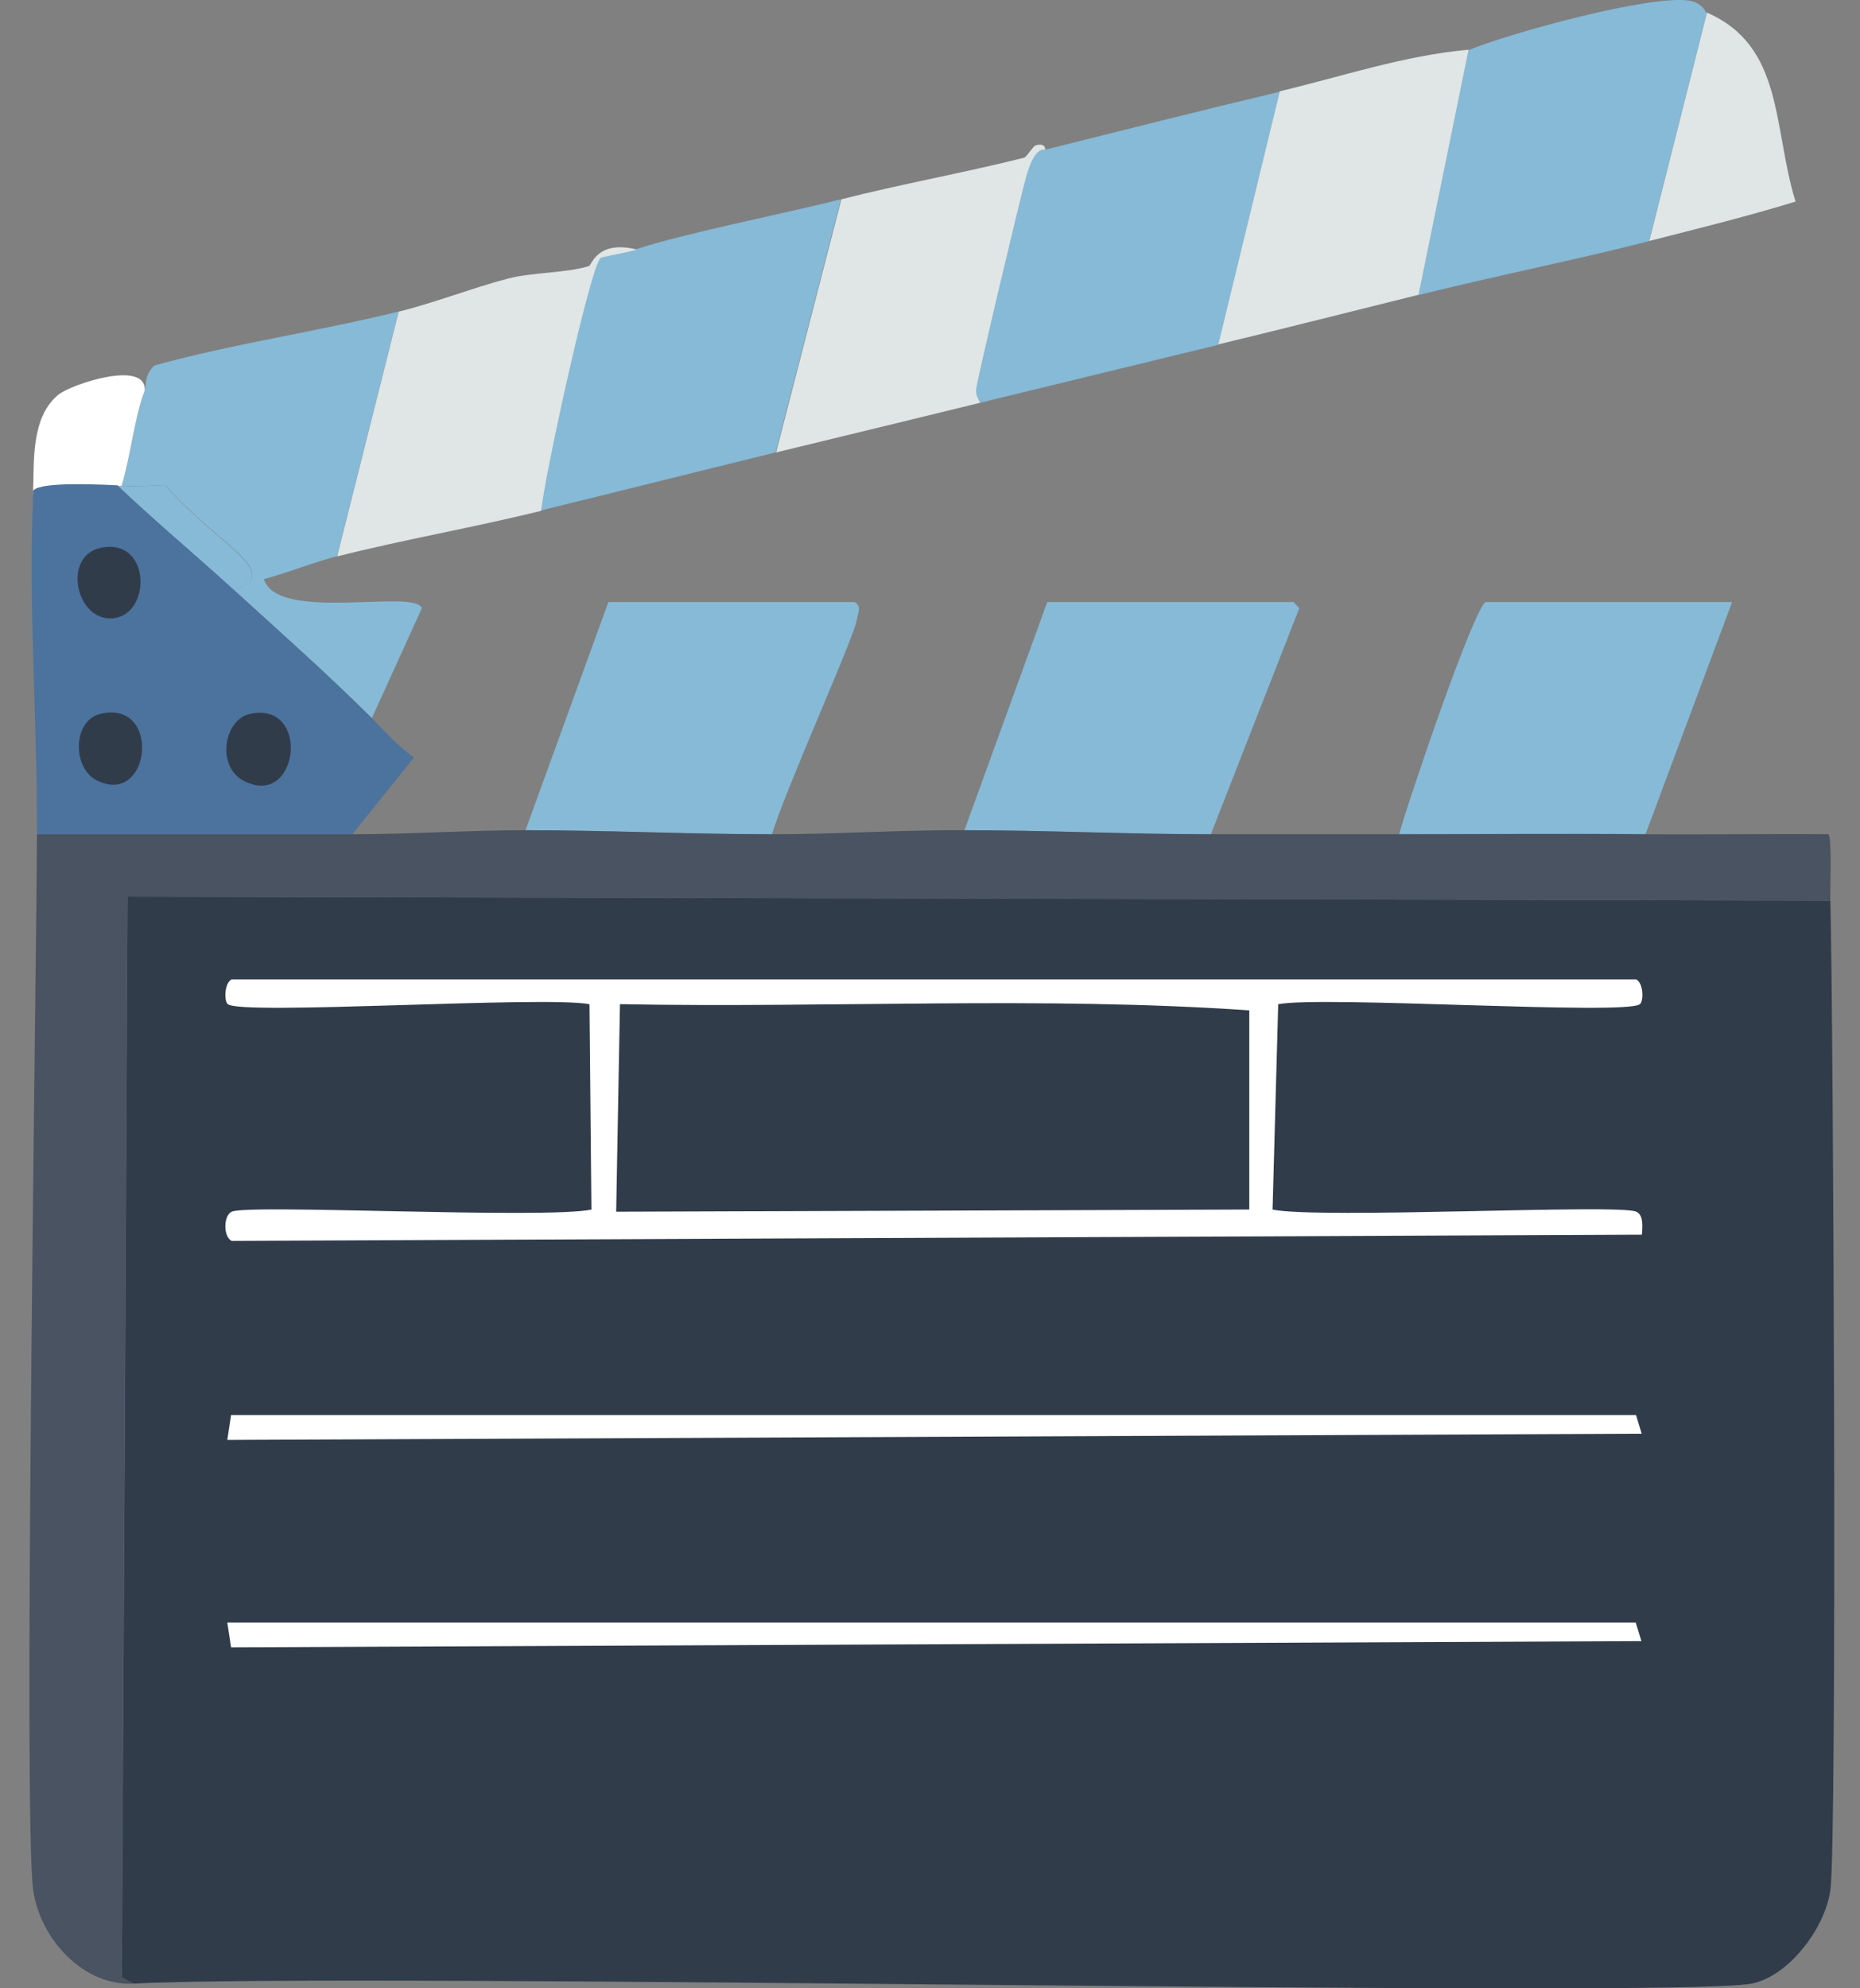
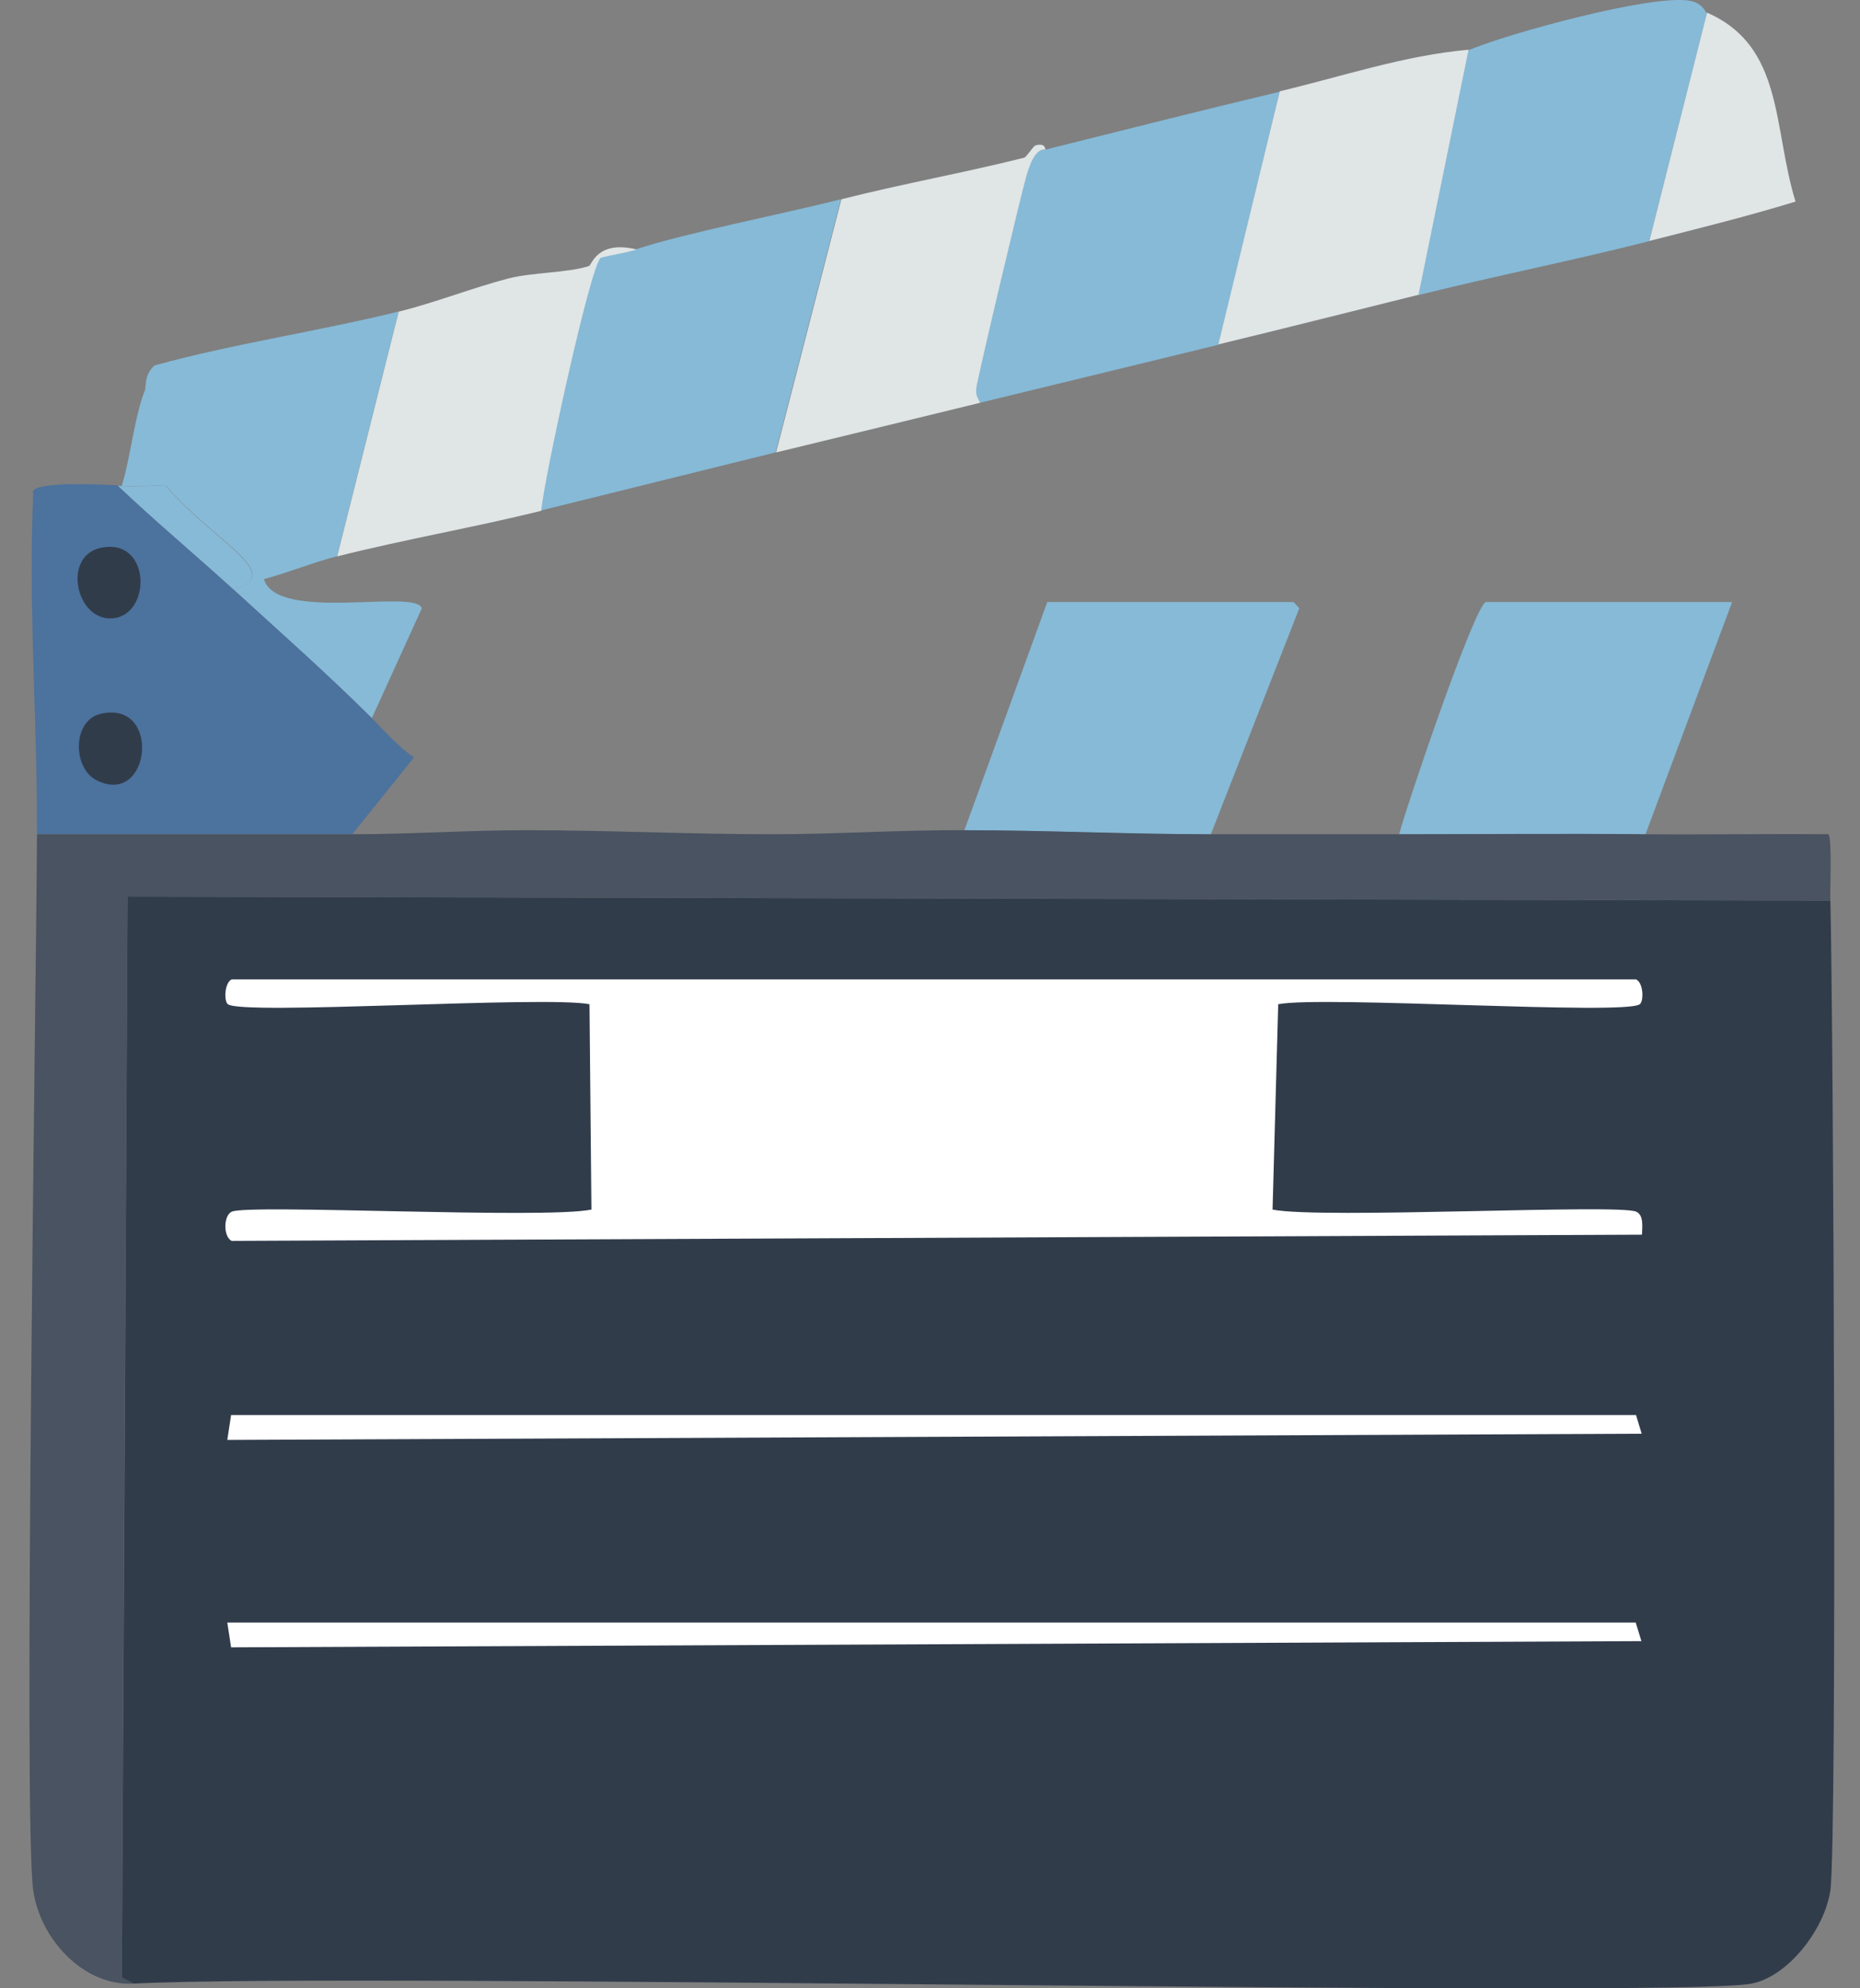
<svg xmlns="http://www.w3.org/2000/svg" width="29" height="31" viewBox="0 0 29 31" fill="none">
  <rect x="0" y="0" width="29" height="31" fill="#808080" stroke="none" />
-   <path d="M12.035 13.009C10.756 13.009 9.468 12.946 8.193 12.946L9.485 9.387H13.326C13.432 9.454 13.385 9.526 13.356 9.677C13.297 9.984 12.249 12.303 12.035 13.009Z" fill="#86BAD7" />
  <path d="M18.878 13.009C17.598 13.009 16.311 12.946 15.036 12.946L16.328 9.387H20.169L20.258 9.483L18.878 13.009Z" fill="#86BAD7" />
  <path d="M25.655 13.009C24.376 12.997 23.093 13.009 21.814 13.009C21.936 12.547 22.984 9.458 23.165 9.387H27.006L25.655 13.009Z" fill="#86BAD7" />
  <path d="M19.954 1.43L18.995 5.376C17.758 5.679 16.512 5.978 15.275 6.281C15.238 6.197 15.2 6.167 15.216 6.054C15.238 5.886 15.907 3.062 15.995 2.755C16.033 2.625 16.125 2.309 16.294 2.334C17.51 2.031 18.734 1.72 19.954 1.43Z" fill="#86BAD7" />
  <path d="M6.215 4.855L5.256 8.672C4.881 8.769 4.494 8.928 4.115 9.029C4.317 9.711 6.484 9.172 6.577 9.484L5.798 11.196C5.104 10.511 4.355 9.846 3.64 9.189C4.473 8.949 3.35 8.457 2.588 7.574C2.361 7.561 2.125 7.59 1.898 7.574C2.037 7.128 2.096 6.492 2.26 6.084C2.277 6.046 2.247 5.832 2.411 5.697C3.665 5.352 4.965 5.167 6.223 4.855H6.215Z" fill="#86BAD7" />
  <path d="M26.614 0.201L25.713 3.76C24.523 4.063 23.306 4.303 22.112 4.602L22.89 0.785C23.529 0.516 25.751 -0.09 26.34 0.011C26.551 0.045 26.597 0.201 26.61 0.205L26.614 0.201Z" fill="#86BAD7" />
  <path d="M12.093 7.054C10.873 7.353 9.652 7.66 8.432 7.959C8.478 7.454 9.202 4.126 9.362 4.012C9.551 3.966 9.745 3.945 9.93 3.882C10.692 3.633 12.173 3.343 13.111 3.107C12.772 4.423 12.432 5.739 12.093 7.054Z" fill="#86BAD7" />
  <path d="M9.936 3.887C9.751 3.946 9.553 3.971 9.368 4.018C9.208 4.127 8.484 7.459 8.438 7.964C7.386 8.225 6.305 8.41 5.257 8.675L6.216 4.859C6.78 4.72 7.361 4.489 7.925 4.342C8.299 4.245 8.838 4.257 9.183 4.148C9.225 4.135 9.309 3.736 9.932 3.891L9.936 3.887Z" fill="#E0E5E5" />
  <path d="M16.299 2.333C16.131 2.308 16.038 2.623 16 2.754C15.912 3.061 15.243 5.884 15.222 6.052C15.209 6.166 15.243 6.195 15.281 6.28C14.22 6.54 13.16 6.797 12.1 7.054C12.439 5.738 12.779 4.423 13.118 3.107C14.061 2.867 15.028 2.695 15.967 2.459C16.005 2.451 16.11 2.274 16.148 2.266C16.312 2.223 16.291 2.333 16.299 2.329V2.333Z" fill="#E0E5E5" />
  <path d="M22.896 0.78L22.117 4.596C21.078 4.853 20.039 5.118 18.995 5.37L19.954 1.423C20.926 1.192 21.894 0.864 22.896 0.775V0.78Z" fill="#E0E5E5" />
  <path d="M25.715 3.757L26.615 0.197C27.819 0.723 27.638 1.986 27.995 3.143C27.242 3.374 26.476 3.563 25.715 3.757Z" fill="#E0E5E5" />
-   <path d="M2.257 6.089C2.097 6.497 2.034 7.133 1.895 7.579C1.874 7.579 1.853 7.579 1.836 7.579C1.285 7.549 0.431 7.528 0.515 7.709C0.536 7.217 0.473 6.518 0.906 6.157C1.104 5.992 2.291 5.597 2.257 6.093V6.089Z" fill="white" />
  <path d="M3.637 9.191C3.044 8.648 2.421 8.131 1.836 7.576C1.857 7.576 1.878 7.576 1.895 7.576C2.122 7.592 2.358 7.563 2.585 7.576C3.342 8.459 4.47 8.956 3.637 9.191Z" fill="#86BAD7" />
  <path d="M1.835 7.572C2.419 8.127 3.038 8.645 3.635 9.187C4.355 9.844 5.104 10.504 5.794 11.194C6.004 11.405 6.206 11.64 6.454 11.809L5.495 13.004C3.854 13.004 2.213 13.004 0.576 13.004C0.585 11.245 0.438 9.461 0.518 7.698C0.433 7.521 1.288 7.538 1.839 7.567L1.835 7.572Z" fill="#4C729E" />
-   <path d="M3.905 11.129C4.86 10.931 4.654 12.644 3.783 12.164C3.383 11.945 3.48 11.218 3.905 11.129Z" fill="#313C4B" />
  <path d="M1.566 11.13C2.525 10.903 2.352 12.591 1.507 12.166C1.124 11.972 1.132 11.232 1.566 11.13Z" fill="#313C4B" />
  <path d="M1.565 8.543C2.36 8.366 2.372 9.603 1.746 9.641C1.182 9.675 0.971 8.673 1.565 8.543Z" fill="#313C4B" />
  <path d="M12.034 13.007C13.032 13.007 14.041 12.939 15.034 12.944C16.309 12.944 17.597 13.007 18.876 13.007C19.856 13.007 20.837 13.007 21.817 13.007C23.096 13.007 24.38 12.994 25.659 13.007C26.61 13.015 27.561 12.998 28.507 13.007C28.566 13.053 28.532 13.886 28.537 14.042C19.687 14.019 10.837 13.998 1.987 13.979C1.956 19.594 1.926 25.212 1.898 30.83L2.079 30.927C1.313 30.969 0.628 30.245 0.518 29.471C0.362 28.373 0.564 15.456 0.577 13.007C2.218 13.007 3.859 13.007 5.496 13.007C6.392 13.007 7.305 12.944 8.197 12.944C9.472 12.944 10.759 13.007 12.039 13.007H12.034Z" fill="#495361" />
  <path d="M28.538 14.042C28.584 15.809 28.647 28.705 28.538 29.471C28.453 30.073 27.881 30.817 27.309 30.927C26.068 31.163 5.56 30.746 2.08 30.927L1.899 30.83C1.93 25.214 1.959 19.597 1.988 13.979C10.838 14.001 19.688 14.022 28.538 14.042Z" fill="#313C4B" />
  <path d="M3.607 22.062H25.508L25.596 22.353L3.544 22.45L3.603 22.062H3.607Z" fill="white" />
  <path d="M3.544 25.297H25.503L25.592 25.587L3.603 25.684L3.544 25.297Z" fill="white" />
  <path d="M3.608 15.27H25.508C25.626 15.324 25.63 15.61 25.567 15.657C25.336 15.833 20.619 15.522 19.929 15.657L19.841 18.859C20.606 19.01 25.252 18.766 25.512 18.892C25.635 18.951 25.601 19.132 25.601 19.25L3.612 19.347C3.481 19.284 3.481 18.955 3.612 18.892C3.868 18.77 8.467 19.01 9.221 18.859L9.191 15.657C8.497 15.522 3.78 15.833 3.553 15.657C3.49 15.61 3.498 15.324 3.612 15.27H3.608Z" fill="white" />
-   <path d="M9.666 15.656C12.927 15.719 16.259 15.53 19.478 15.753V18.858C16.188 18.869 12.897 18.881 9.607 18.892L9.666 15.656Z" fill="#313C4B" />
</svg>